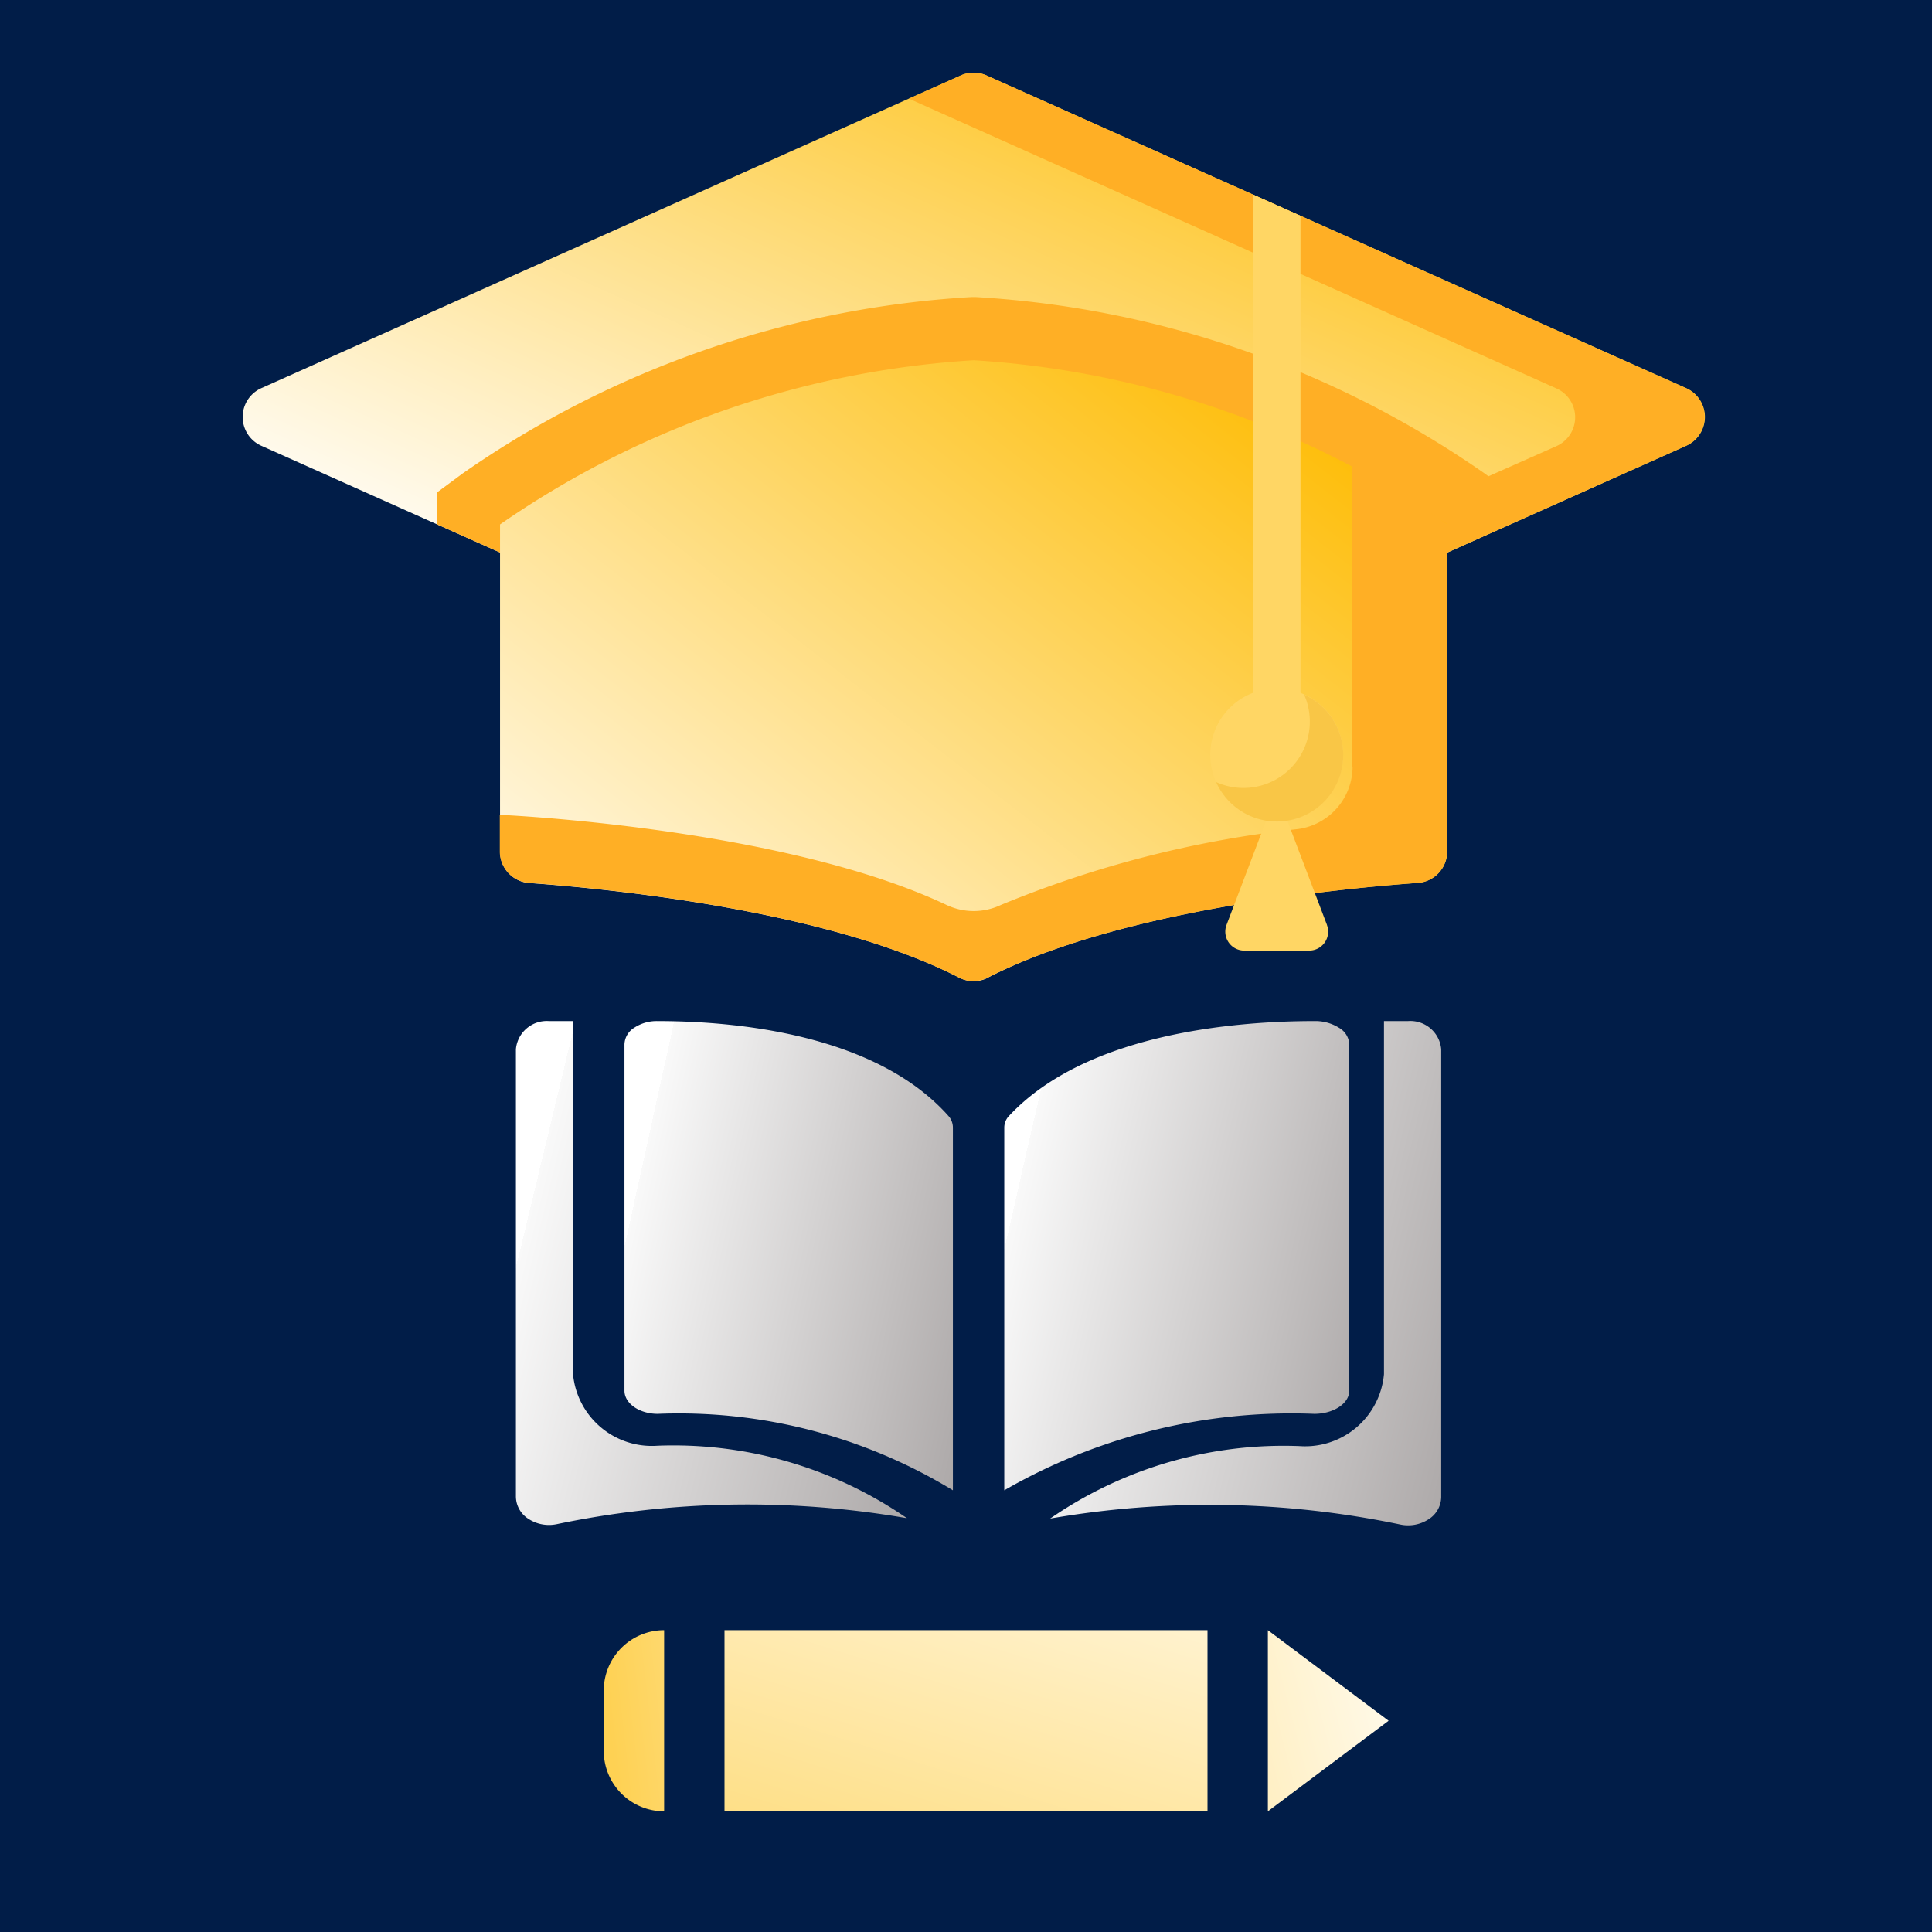
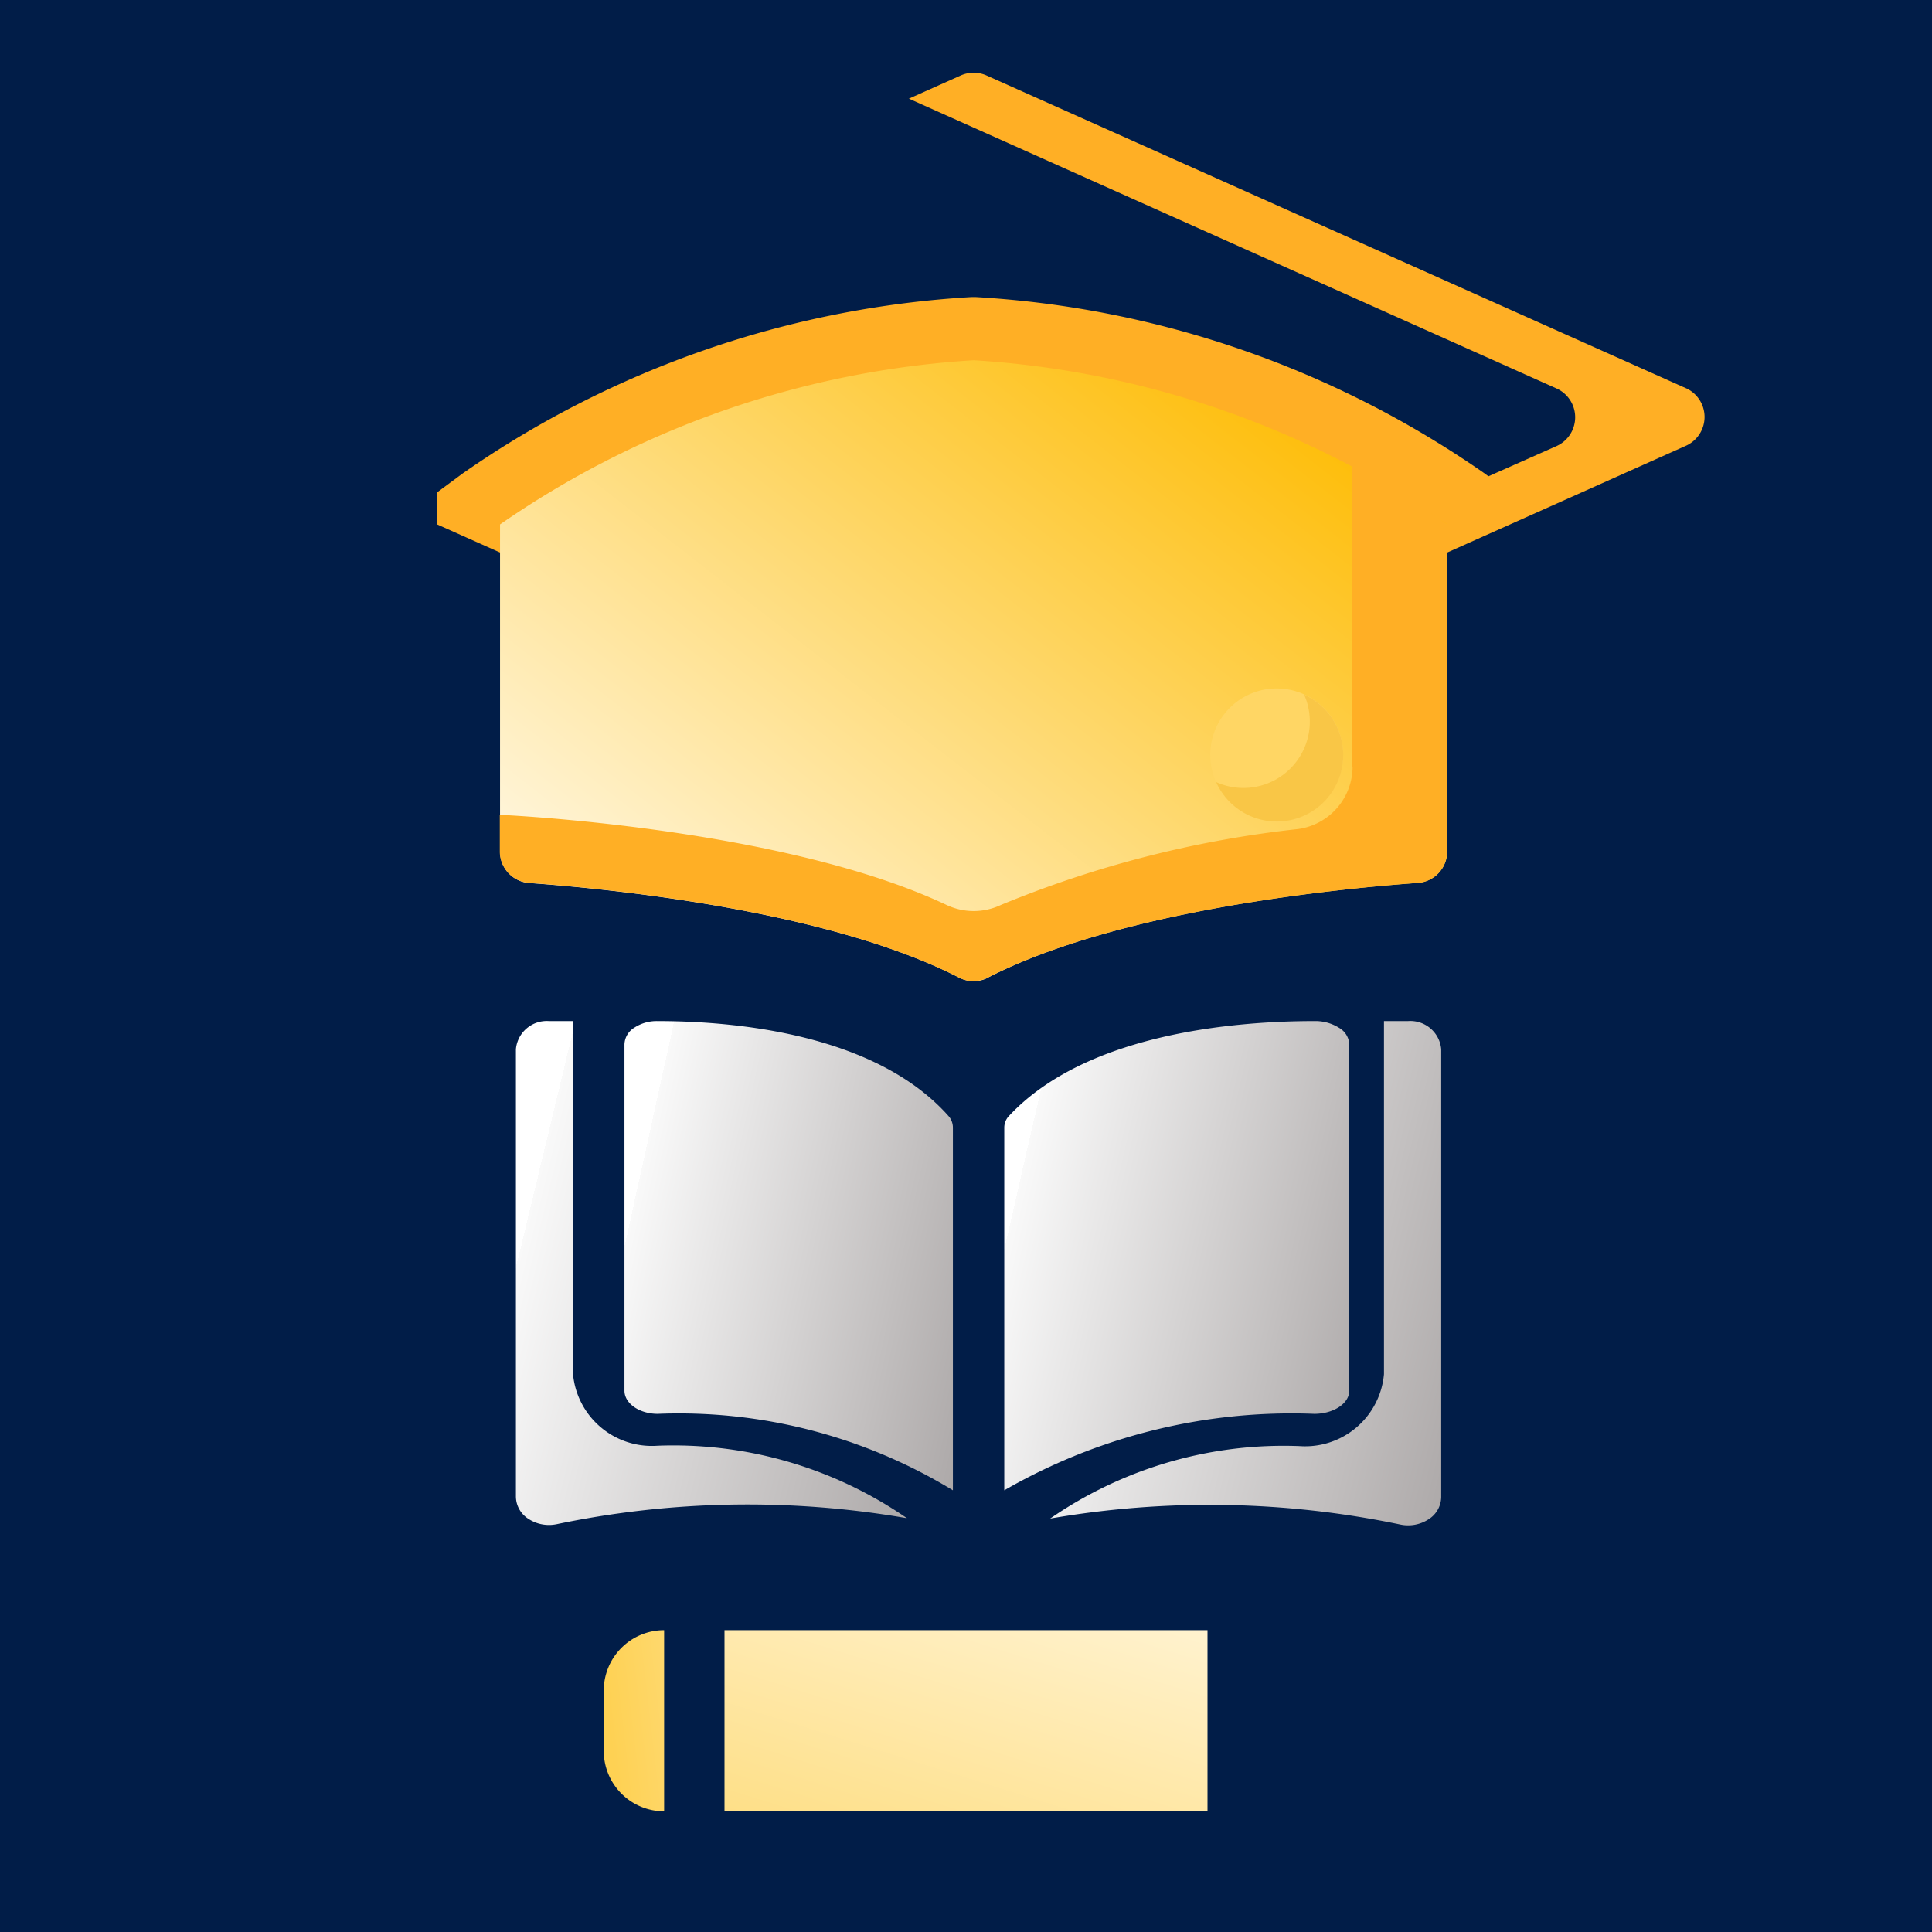
<svg xmlns="http://www.w3.org/2000/svg" xmlns:xlink="http://www.w3.org/1999/xlink" width="32" height="32" viewBox="0 0 32 32">
  <defs>
    <linearGradient id="linear-gradient" x1="0.089" y1="0.2" x2="2.153" y2="0.848" gradientUnits="objectBoundingBox">
      <stop offset="0" stop-color="#fff" />
      <stop offset="0" stop-color="#f9f9f9" />
      <stop offset="1" stop-color="#655d5d" />
    </linearGradient>
    <linearGradient id="linear-gradient-5" x1="0.5" x2="-0.052" y2="0.593" gradientUnits="objectBoundingBox">
      <stop offset="0" stop-color="#feca38" />
      <stop offset="1" stop-color="#fff" />
    </linearGradient>
    <linearGradient id="linear-gradient-6" x1="0.922" y1="0.198" x2="-0.043" y2="1" gradientUnits="objectBoundingBox">
      <stop offset="0" stop-color="#febe0c" />
      <stop offset="1" stop-color="#fff" />
    </linearGradient>
    <linearGradient id="linear-gradient-7" x1="-0.311" y1="2.099" x2="1.62" y2="-0.213" gradientUnits="objectBoundingBox">
      <stop offset="0" stop-color="#fed153" />
      <stop offset="1" stop-color="#fffaeb" />
    </linearGradient>
    <linearGradient id="linear-gradient-8" x1="0.57" y1="1.888" x2="6.18" y2="-0.078" xlink:href="#linear-gradient-7" />
    <linearGradient id="linear-gradient-9" x1="1.797" y1="4.453" x2="0.057" y2="0.036" xlink:href="#linear-gradient-7" />
  </defs>
  <g id="Group_256" data-name="Group 256" transform="translate(20305 20892)">
    <rect id="Rectangle_211" data-name="Rectangle 211" width="32" height="32" transform="translate(-20305 -20892)" fill="#011d48" />
    <g id="Group_255" data-name="Group 255" transform="translate(1.02 0.204)">
      <g id="Group_254" data-name="Group 254" transform="translate(-20302 -20891)">
        <g id="education" transform="translate(4.525 15.708)">
          <g id="Group_136" data-name="Group 136" transform="translate(0 0)">
            <g id="Group_135" data-name="Group 135">
              <path id="Path_105" data-name="Path 105" d="M.547,0h0A.676.676,0,0,0,.161.111.336.336,0,0,0,0,.383v5.74c0,.211.246.382.549.383A8.727,8.727,0,0,1,5.44,7.772V1.764a.289.289,0,0,0-.075-.194C4.154.209,1.826,0,.547,0Z" transform="translate(1.798 0)" fill="url(#linear-gradient)" />
              <path id="Path_106" data-name="Path 106" d="M5.714,6.123V.383a.333.333,0,0,0-.17-.272A.737.737,0,0,0,5.141,0h0C3.8,0,1.351.209.079,1.57A.281.281,0,0,0,0,1.764V7.772A9.532,9.532,0,0,1,5.137,6.506C5.455,6.505,5.714,6.334,5.714,6.123Z" transform="translate(8.089 0)" fill="url(#linear-gradient)" />
              <path id="Path_107" data-name="Path 107" d="M5.929,0h-.4V5.849a1.311,1.311,0,0,1-1.4,1.191A6.808,6.808,0,0,0,0,8.24a15.463,15.463,0,0,1,5.806.1.622.622,0,0,0,.465-.09.442.442,0,0,0,.206-.364V.466A.513.513,0,0,0,5.929,0Z" transform="translate(8.849 0)" fill="url(#linear-gradient)" />
              <path id="Path_108" data-name="Path 108" d="M.946,5.849V0h-.4A.513.513,0,0,0,0,.466V7.88a.442.442,0,0,0,.206.364.622.622,0,0,0,.465.09,15.462,15.462,0,0,1,5.806-.1,6.808,6.808,0,0,0-4.133-1.2A1.311,1.311,0,0,1,.946,5.849Z" transform="translate(0 0)" fill="url(#linear-gradient)" />
            </g>
          </g>
        </g>
        <g id="university" transform="translate(0 0)">
-           <path id="Path_115" data-name="Path 115" d="M.311,6.182l11.8,5.275,11.8-5.275a.523.523,0,0,0,0-.955L12.322.047a.523.523,0,0,0-.427,0L.311,5.227a.523.523,0,0,0,0,.955Zm0,0" transform="translate(-0.002 -0.002)" fill="url(#linear-gradient-5)" />
          <path id="Path_116" data-name="Path 116" d="M88.7,5.225,77.116.045a.522.522,0,0,0-.427,0L75.83.429l10.726,4.8a.523.523,0,0,1,0,.955l-1.127.5L85.37,6.64a16.391,16.391,0,0,0-8.438-2.925h-.059A16.391,16.391,0,0,0,68.435,6.64l-.423.313v.526l8.89,3.975,8.89-3.975,2.907-1.3a.523.523,0,0,0,0-.955Zm0,0" transform="translate(-64.796 0.001)" fill="#ffaf25" />
          <path id="Path_117" data-name="Path 117" d="M98.205,110.907c2.182-1.121,5.818-1.475,7.124-1.569a.523.523,0,0,0,.485-.522V103.4a15.427,15.427,0,0,0-7.844-2.719,15.427,15.427,0,0,0-7.845,2.719v5.418a.523.523,0,0,0,.485.522c1.306.094,4.942.448,7.124,1.569a.516.516,0,0,0,.471,0Zm0,0" transform="translate(-85.863 -95.918)" fill="url(#linear-gradient-6)" />
          <path id="Path_118" data-name="Path 118" d="M104.245,142.358a1.045,1.045,0,0,1-.906,1.036,17.978,17.978,0,0,0-4.919,1.257,1.051,1.051,0,0,1-.9,0c-2.732-1.29-7.4-1.493-7.4-1.493v.606a.523.523,0,0,0,.485.522c1.306.094,4.942.447,7.124,1.569a.516.516,0,0,0,.471,0c2.182-1.121,5.818-1.475,7.124-1.569a.523.523,0,0,0,.485-.522v-5.418a12.255,12.255,0,0,0-1.569-.985v5Zm0,0" transform="translate(-85.862 -130.866)" fill="#ffaf25" />
-           <path id="Path_119" data-name="Path 119" d="M345.809,254.37l-.832-2.189-.832,2.189a.314.314,0,0,0,.293.425h1.077a.314.314,0,0,0,.293-.425Zm0,0" transform="translate(-327.85 -240.254)" fill="#ffd664" />
          <path id="Path_120" data-name="Path 120" d="M341.134,216.786a1.1,1.1,0,1,1-1.1-1.1A1.1,1.1,0,0,1,341.134,216.786Zm0,0" transform="translate(-322.908 -205.487)" fill="#ffd664" />
          <path id="Path_121" data-name="Path 121" d="M342.456,217.754A1.1,1.1,0,0,1,341,219.206a1.1,1.1,0,1,0,1.452-1.452Zm0,0" transform="translate(-324.877 -207.456)" fill="#f9c646" />
-           <path id="Path_122" data-name="Path 122" d="M354.648,43.064V51.1a.392.392,0,1,1-.785,0V42.714Zm0,0" transform="translate(-337.128 -40.694)" fill="#ffd664" />
        </g>
      </g>
      <rect id="Rectangle_212" data-name="Rectangle 212" width="8" height="3" transform="translate(-20294.02 -20865.203)" fill="url(#linear-gradient-7)" />
      <path id="Rectangle_213" data-name="Rectangle 213" d="M1,0H1A0,0,0,0,1,1,0V3A0,0,0,0,1,1,3H1A1,1,0,0,1,0,2V1A1,1,0,0,1,1,0Z" transform="translate(-20296.02 -20865.203)" fill="url(#linear-gradient-8)" />
-       <path id="Polygon_2" data-name="Polygon 2" d="M1.5,0,3,2H0Z" transform="translate(-20283.02 -20865.203) rotate(90)" fill="url(#linear-gradient-9)" />
    </g>
  </g>
</svg>